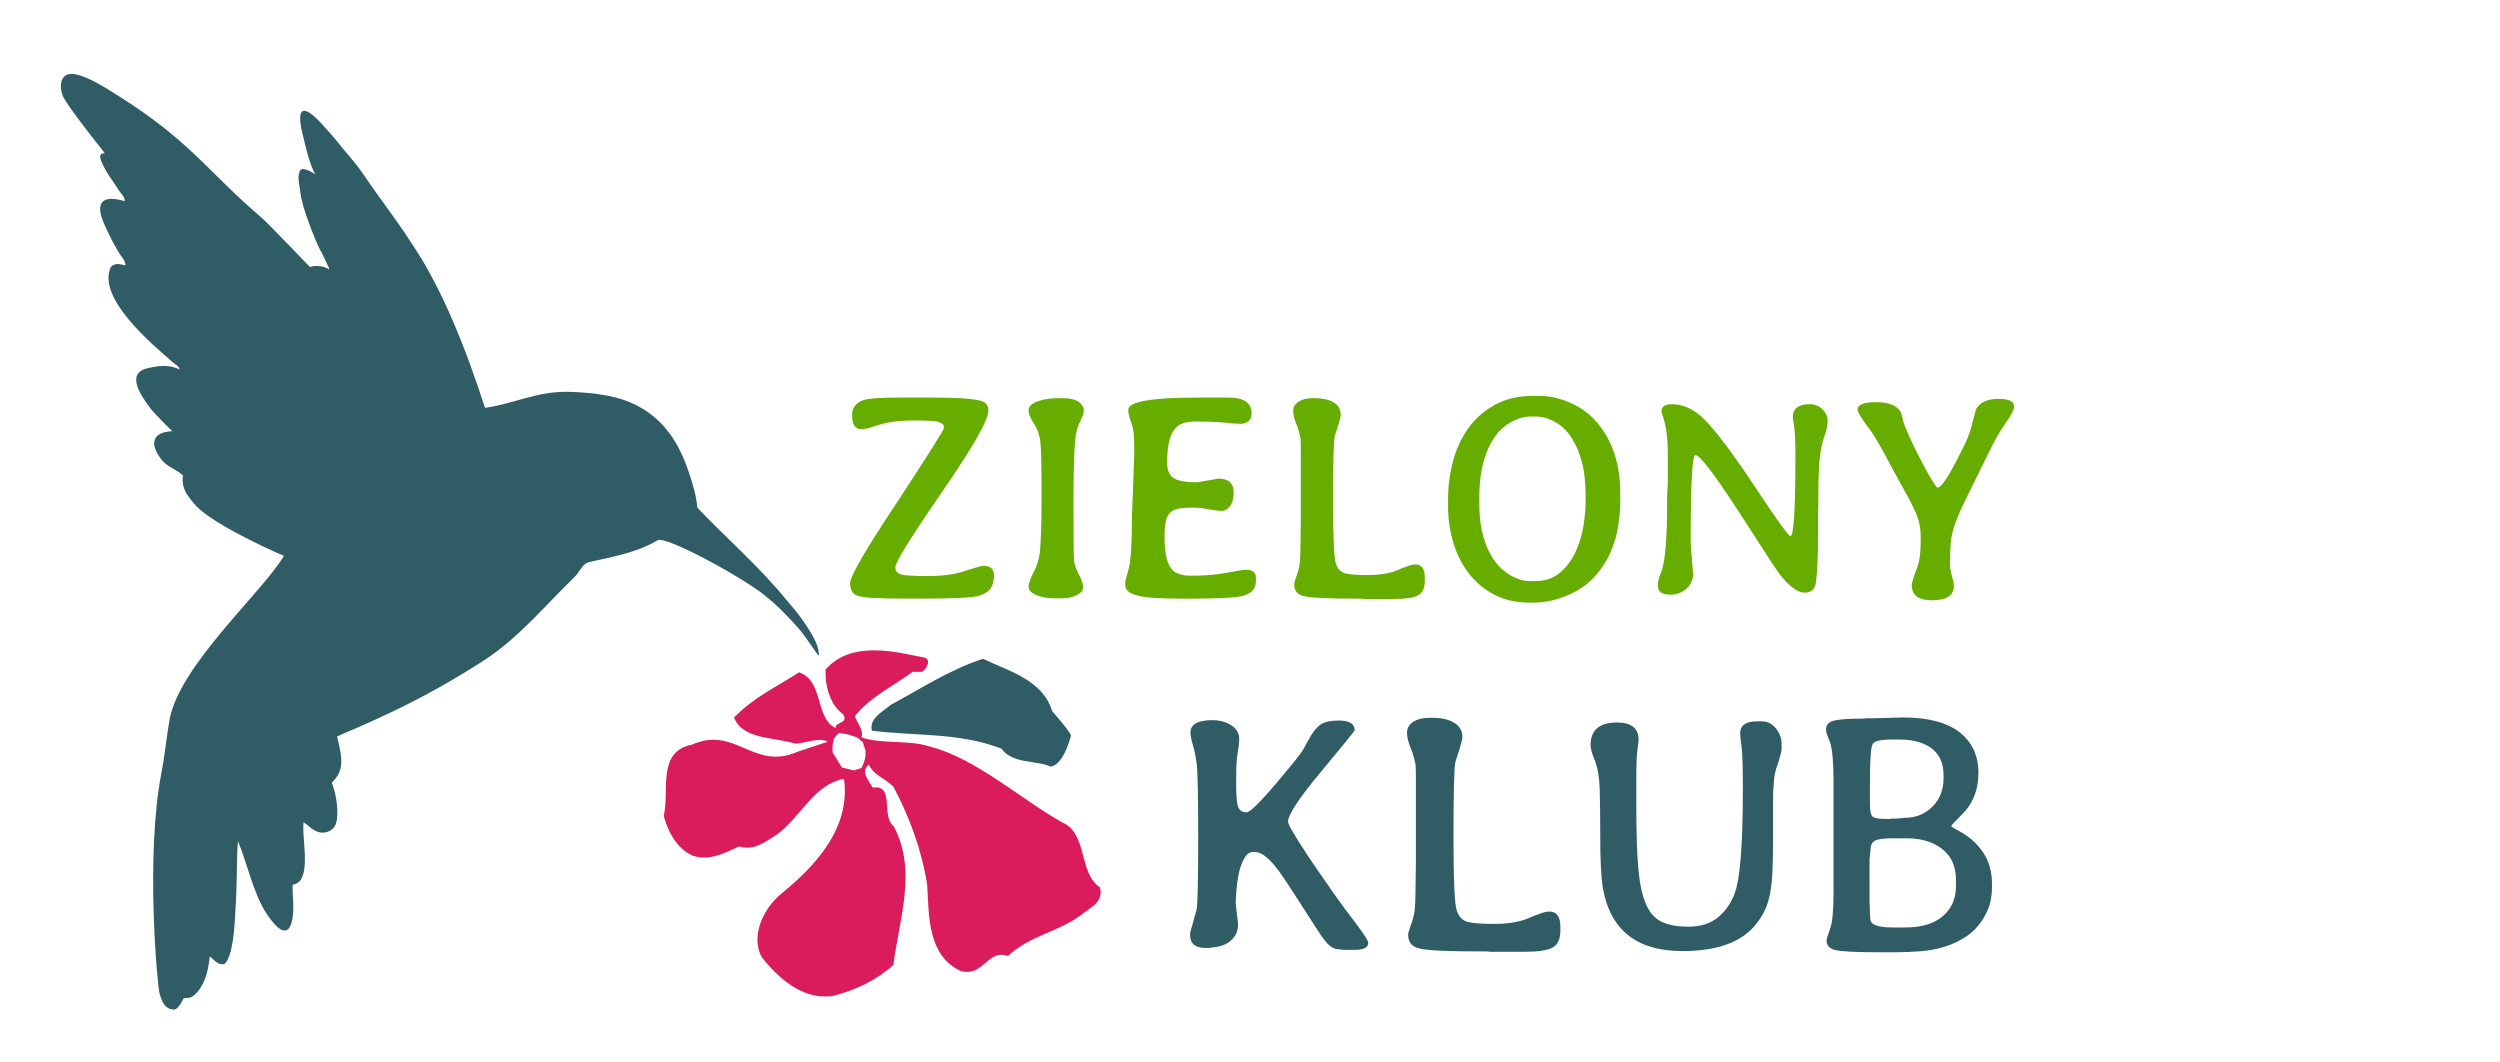
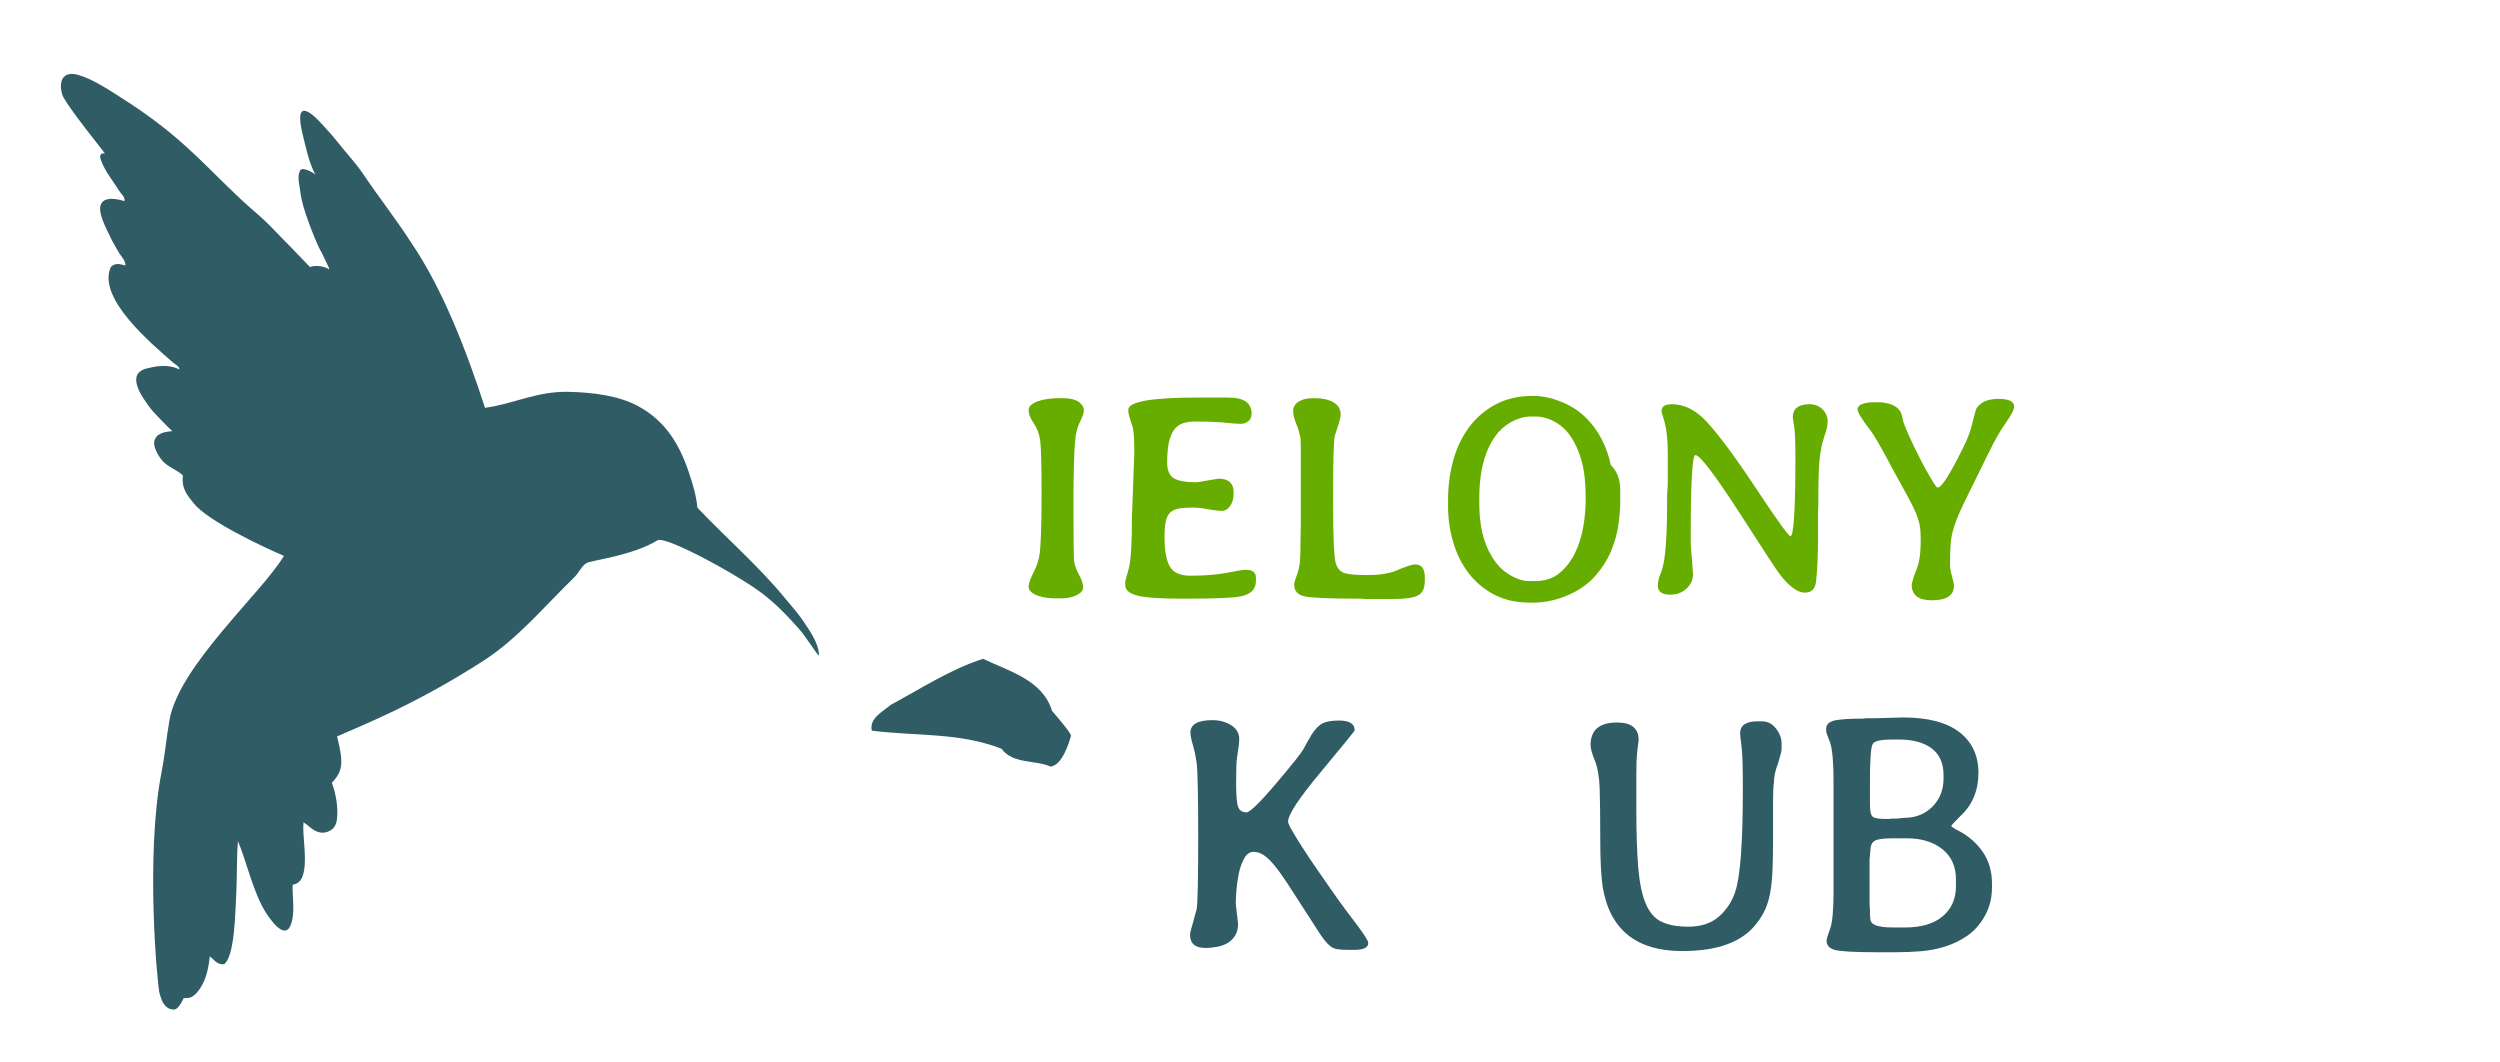
<svg xmlns="http://www.w3.org/2000/svg" version="1.1" id="Layer_1" x="0px" y="0px" width="200px" height="85px" viewBox="0 0 200 85" enable-background="new 0 0 200 85" xml:space="preserve">
  <path fill="#305C65" d="M38.743,52.815c2.717-1.767,4.792-4.289,7.156-6.589c0.476-0.464,0.578-0.898,1.015-1.174  c0.368-0.232,3.653-0.577,5.689-1.83c0.647-0.394,6.76,2.942,8.584,4.415c1.169,0.939,1.947,1.798,2.736,2.677  c0.544,0.611,1.442,2.065,1.582,2.138c0.066-0.653-0.457-1.624-1.059-2.49c-0.596-0.928-1.148-1.493-1.597-2.049  c-2.154-2.63-4.722-4.837-7.054-7.294c-0.109-1.021-0.352-1.834-0.668-2.774c-0.75-2.249-1.86-4.175-4.126-5.379  c-1.519-0.804-3.475-1.069-5.55-1.12c-2.507-0.05-4.346,0.963-6.65,1.28c-1.483-4.567-3.381-9.511-5.918-13.232  c-1.118-1.751-2.485-3.485-3.876-5.538c-0.604-0.891-1.361-1.669-2.101-2.618c-0.293-0.375-0.695-0.803-1.117-1.272  c-0.524-0.589-2.453-2.612-1.53,0.979c0.103,0.393,0.489,2.272,0.989,3.021c-0.292-0.221-0.625-0.382-0.969-0.441  c-0.126-0.015-0.192,0.022-0.23,0.097c-0.021,0-0.043-0.008-0.058,0c-0.008,0.032-0.008,0.073-0.014,0.117  c-0.147,0.246-0.104,0.765,0.006,1.294c0.104,1.044,0.423,1.979,0.751,2.86c0.073,0.188,0.147,0.383,0.213,0.566  c0,0.007,0,0.007,0.008,0.023c0.013,0.025,0.021,0.051,0.035,0.081c0.158,0.405,0.321,0.802,0.497,1.184  c0.076,0.173,0.169,0.324,0.26,0.486c0.044,0.08,0.082,0.168,0.125,0.256c0.112,0.25,0.233,0.501,0.355,0.757  c0.028,0.051,0.047,0.093,0.073,0.147c0.011,0.051,0.023,0.111,0.029,0.169c-0.301-0.25-1.082-0.386-1.529-0.198  c0,0-0.696-0.708-1.031-1.066c-0.368-0.398-0.743-0.766-1.029-1.061c-0.72-0.75-1.427-1.496-2.104-2.077  c-2.327-1.967-4.263-4.197-6.524-6.116C12.536,9.7,10.985,8.619,9.138,7.457C8.245,6.894,7.189,6.25,6.223,5.984  C5.097,5.677,4.843,6.431,4.88,6.919C4.873,6.932,4.873,6.934,4.865,6.948c0.07,0.846,0.352,1.008,0.611,1.479  c0.919,1.314,1.926,2.574,2.916,3.842c-0.416-0.044-0.431,0.246-0.316,0.542c0.337,0.926,0.988,1.691,1.466,2.466  c0.163,0.259,0.471,0.472,0.419,0.814c-0.72-0.217-1.596-0.346-1.875,0.231c-0.322,0.666,0.457,2.024,0.741,2.645  c0.193,0.419,0.43,0.779,0.62,1.133c0.218,0.403,0.611,0.735,0.582,1.136c-0.28-0.038-0.721-0.298-1.159,0.114  c-1.143,2.485,3.247,6.149,5.017,7.69c0.161,0.141,0.459,0.245,0.467,0.519c-0.913-0.464-1.899-0.259-2.597-0.089  c-1.795,0.449-0.314,2.39,0.251,3.163c0.283,0.383,1.477,1.591,1.735,1.816c0.007,0.021,0.015,0.03,0.022,0.052  c-0.647,0.036-1.311,0.181-1.427,0.853c-0.074,0.465,0.388,1.246,0.752,1.611c0.497,0.479,1.229,0.705,1.549,1.088  c-0.152,1.03,0.383,1.611,0.861,2.214c1.111,1.404,5.524,3.481,7.215,4.201c-1.736,2.931-8.37,8.763-9.153,13.117  c-0.245,1.396-0.365,2.797-0.637,4.188c-1.325,6.767-0.309,17.284-0.159,17.706c0.041,0.161,0.101,0.322,0.159,0.483  c0.023,0.014,0.236,0.803,0.994,0.803c0.382-0.006,0.757-0.876,0.771-0.907c0.302-0.034,0.515,0.021,0.795-0.205  c0.33-0.244,0.589-0.64,0.776-1.028c0.312-0.638,0.447-1.387,0.524-2.126c0.31,0.242,0.595,0.722,1.151,0.634  c0.37-0.294,0.55-1.075,0.645-1.622c0.206-1.111,0.234-2.373,0.301-3.559c0.095-1.691,0.04-3.279,0.154-4.66  c0.681,1.564,1.221,4.184,2.295,5.811c0.514,0.764,1.691,2.347,2.058,0.432c0.182-0.912-0.021-1.952,0.026-2.755  c0.577-0.105,0.784-0.488,0.91-1.136c0.212-1.146-0.14-2.839-0.045-3.863c0.456,0.297,0.81,0.749,1.379,0.825  c0.502,0.065,1.078-0.221,1.227-0.742c0.241-0.8,0.021-2.146-0.199-2.831c-0.01-0.014-0.016-0.021-0.016-0.038  c-0.045-0.132-0.085-0.251-0.119-0.369c-0.003,0-0.003,0-0.007-0.004c0.897-0.93,0.95-1.619,0.42-3.709  C29.071,57.979,33.344,56.31,38.743,52.815" />
-   <path fill="#F128C1" d="M85.678,58.857c0,0,0,0.008,0,0.01C85.731,58.625,85.731,58.662,85.678,58.857" />
  <path fill="#305C65" d="M69.747,58.455c3.634,0.45,6.952,0.126,10.372,1.44c0.898,1.253,2.794,0.893,3.928,1.436  c0.948-0.131,1.485-1.926,1.632-2.474c0.008-0.246-1.515-1.981-1.515-1.981c-0.75-2.487-3.463-3.181-5.522-4.172  c-2.626,0.847-5.017,2.411-7.392,3.69C70.624,56.936,69.52,57.458,69.747,58.455" />
-   <path fill="#DA1C5C" d="M87.995,70.989c-1.735-1.154-0.954-4.309-3.022-5.201c-3.362-1.881-6.914-5.152-10.679-6.091  c-1.648-0.519-3.89-0.159-5.369-0.711c0.191-0.588-0.362-1.14-0.537-1.693c1.25-1.555,2.971-2.334,4.634-3.552l0.684,0.007  c0.307-0.02,0.912-1.004,0.228-1.146c-2.177-0.413-5.753-1.434-7.884,0.948c-0.075,1.402,0.425,2.933,1.418,3.604  c0.419,0.75-0.655,0.571-0.625,1.089c-1.67-0.825-0.92-3.768-2.92-4.458c-1.898,1.229-3.582,1.964-5.2,3.618  c0.69,1.774,3.163,1.545,4.875,2.083c0.861-0.021,1.898-0.538,2.634-0.153l-2.404,0.798c-3.552,1.584-4.986-2.124-8.481-0.557  c-2.825,0.543-1.765,3.729-2.251,5.692c0.353,1.316,1.096,2.663,2.333,3.188c1.325,0.445,2.544-0.21,3.715-0.745  c1.11,0.371,2.044-0.316,3.021-0.956c1.847-1.32,2.958-4.023,5.354-4.447c0.538,3.881-2.199,6.892-4.971,9.15  c-1.316,1.048-2.583,3.262-1.61,5.12c1.271,1.59,3.169,3.407,5.633,3.113c1.875-0.463,3.604-1.31,4.898-2.494  c0.449-3.581,1.927-7.596,0.015-11.113c-1.015-0.775,0.117-3.346-1.663-3.073c-0.256-0.474-1.029-1.257-0.315-1.847  c0.375,0.863,1.235,1.047,1.963,1.772c1.28,2.386,2.28,5.104,2.706,7.859c0.141,2.532,0.044,5.666,2.691,6.891  c1.848,0.479,2.104-1.784,3.769-1.206c1.815-1.688,3.984-1.864,5.943-3.348C87.172,72.638,88.328,72.173,87.995,70.989 M69.24,60.53  l-0.133,0.487l-0.183,0.424l-0.603,0.191l-0.973-0.237l-0.404-0.664l-0.339-0.535V59.61l0.111-0.529c0,0,0.346-0.425,0.404-0.434  c0.067-0.015,0.758,0.116,0.758,0.116l0.715,0.243l0.432,0.371l0.214,0.674V60.53z" />
  <g>
-     <path fill="#66AD00" d="M71.624,45.393c0,0.229,0.106,0.397,0.319,0.505c0.195,0.123,0.939,0.186,2.233,0.186   c1.276,0,2.305-0.142,3.084-0.426c0.798-0.265,1.268-0.398,1.41-0.398c0.567,0,0.851,0.257,0.851,0.771   c0,0.425-0.089,0.771-0.266,1.036c-0.178,0.267-0.514,0.471-1.01,0.612c-0.515,0.143-2.074,0.212-4.681,0.212h-1.196   c-2.146,0-3.404-0.08-3.776-0.238c-0.39-0.124-0.585-0.462-0.585-1.012c0-0.531,1.258-2.693,3.776-6.488   c2.5-3.812,3.75-5.797,3.75-5.956c0-0.177-0.133-0.319-0.399-0.425c-0.195-0.089-0.825-0.133-1.888-0.133   c-0.497,0-0.909,0.013-1.237,0.04s-0.612,0.063-0.851,0.107c-0.239,0.044-0.452,0.093-0.638,0.146   c-0.186,0.053-0.395,0.115-0.625,0.186c-0.231,0.089-0.431,0.146-0.599,0.173c-0.169,0.026-0.306,0.04-0.412,0.04   c-0.479,0-0.718-0.39-0.718-1.169c0-0.532,0.292-0.913,0.877-1.144c0.39-0.142,1.4-0.213,3.032-0.213h2.473   c1.879,0,3.164,0.081,3.856,0.24c0.443,0.106,0.665,0.372,0.665,0.798c0,0.762-1.241,2.943-3.723,6.541   C72.865,42.981,71.624,44.984,71.624,45.393z" />
    <path fill="#66AD00" d="M84.947,47.864h-0.665c-0.125,0-0.297-0.013-0.519-0.04c-0.222-0.026-0.444-0.075-0.665-0.146   c-0.222-0.071-0.412-0.169-0.572-0.293s-0.239-0.274-0.239-0.452c0-0.23,0.124-0.594,0.373-1.09c0.284-0.531,0.46-1.09,0.532-1.675   c0.035-0.319,0.066-0.852,0.093-1.596c0.026-0.745,0.04-1.72,0.04-2.925s-0.009-2.171-0.027-2.899   c-0.018-0.727-0.044-1.223-0.081-1.489c-0.07-0.532-0.248-1.001-0.531-1.41c-0.266-0.407-0.399-0.745-0.399-1.01   c0-0.213,0.093-0.381,0.279-0.505c0.186-0.125,0.403-0.222,0.651-0.293c0.249-0.071,0.501-0.12,0.758-0.146   c0.257-0.027,0.456-0.041,0.599-0.041h0.452c0.549,0,0.975,0.098,1.276,0.293c0.266,0.212,0.399,0.425,0.399,0.638v0.16   c0,0.106-0.098,0.372-0.292,0.797c-0.213,0.372-0.346,0.887-0.399,1.542c-0.036,0.319-0.066,0.9-0.093,1.742   c-0.027,0.842-0.04,1.954-0.04,3.337c0,1.383,0.004,2.456,0.013,3.218c0.009,0.763,0.022,1.215,0.04,1.355   c0.053,0.303,0.187,0.656,0.399,1.064c0.213,0.39,0.319,0.718,0.319,0.982c0,0.25-0.169,0.457-0.506,0.625   C85.806,47.78,85.407,47.864,84.947,47.864z" />
    <path fill="#66AD00" d="M95.77,38.584l1.701-0.293c0.816,0,1.224,0.372,1.224,1.117c0,0.443-0.094,0.798-0.279,1.064   c-0.187,0.266-0.413,0.398-0.678,0.398c-0.143,0-0.303-0.013-0.479-0.04c-0.178-0.026-0.392-0.057-0.639-0.093   c-0.249-0.053-0.466-0.088-0.651-0.106c-0.186-0.017-0.351-0.026-0.492-0.026c-0.479,0-0.869,0.026-1.17,0.08   c-0.303,0.053-0.536,0.165-0.705,0.333c-0.169,0.169-0.284,0.408-0.346,0.718c-0.062,0.31-0.093,0.723-0.093,1.236   c0,1.047,0.137,1.822,0.412,2.327s0.828,0.758,1.662,0.758c1.117,0,2.101-0.08,2.951-0.24c0.799-0.159,1.285-0.238,1.462-0.238   c0.55,0,0.825,0.212,0.825,0.638v0.266c0,0.656-0.407,1.064-1.224,1.224c-0.567,0.125-1.985,0.186-4.255,0.186h-0.425   c-1.844,0-3.058-0.088-3.644-0.266c-0.603-0.159-0.903-0.435-0.903-0.824v-0.319l0.266-0.957c0.178-0.637,0.267-2.021,0.267-4.148   l0.186-5.08c0-1.01-0.026-1.631-0.08-1.861c-0.018-0.195-0.089-0.452-0.213-0.771c-0.053-0.16-0.097-0.31-0.133-0.452   c-0.035-0.142-0.053-0.284-0.053-0.426c0-0.656,1.825-0.984,5.478-0.984h2.526c1.24,0,1.862,0.426,1.862,1.277   c0,0.266-0.085,0.47-0.254,0.611c-0.169,0.142-0.376,0.213-0.625,0.213c-0.142,0-0.323-0.009-0.544-0.026   c-0.223-0.018-0.502-0.044-0.838-0.08c-0.657-0.054-1.393-0.08-2.207-0.08c-0.409,0-0.755,0.049-1.037,0.146   c-0.284,0.098-0.52,0.275-0.705,0.532s-0.323,0.598-0.412,1.023c-0.09,0.426-0.134,0.966-0.134,1.622   c0,0.568,0.17,0.966,0.506,1.197C94.218,38.469,94.847,38.584,95.77,38.584z" />
    <path fill="#66AD00" d="M103.533,46.748c0-0.107,0.054-0.302,0.16-0.586c0.177-0.46,0.278-0.885,0.306-1.274   c0.026-0.391,0.039-0.834,0.039-1.331l0.026-1.728v-3.67c0-0.904,0-1.613,0-2.128c0-0.513-0.009-0.841-0.026-0.983   c-0.036-0.16-0.075-0.328-0.119-0.505c-0.045-0.177-0.11-0.373-0.199-0.585c-0.089-0.213-0.155-0.407-0.2-0.585   c-0.043-0.177-0.066-0.346-0.066-0.505c0-0.301,0.143-0.545,0.427-0.731c0.283-0.187,0.646-0.28,1.089-0.28h0.267   c0.584,0,1.067,0.111,1.449,0.333c0.38,0.222,0.571,0.554,0.571,0.997c0,0.089-0.018,0.19-0.053,0.306   c-0.036,0.116-0.071,0.244-0.106,0.386c-0.089,0.266-0.195,0.603-0.319,1.01c-0.089,0.39-0.133,2.092-0.133,5.105   c0,3.05,0.079,4.761,0.24,5.133c0.142,0.407,0.394,0.656,0.757,0.744c0.363,0.089,0.952,0.134,1.769,0.134   c0.407,0,0.748-0.018,1.024-0.054c0.274-0.035,0.521-0.08,0.743-0.134c0.223-0.053,0.422-0.118,0.599-0.198   c0.177-0.081,0.363-0.155,0.559-0.226c0.407-0.161,0.7-0.24,0.878-0.24c0.515,0,0.771,0.346,0.771,1.037v0.266   c0,0.585-0.177,0.976-0.532,1.17c-0.354,0.196-1.001,0.293-1.94,0.293h-2.313l-0.292-0.027h-0.293   c-2.305,0-3.714-0.061-4.229-0.186C103.817,47.599,103.533,47.279,103.533,46.748z" />
-     <path fill="#66AD00" d="M129.619,39.329v0.798c0,0.532-0.048,1.148-0.146,1.848c-0.098,0.7-0.293,1.4-0.585,2.101   s-0.709,1.36-1.249,1.981c-0.541,0.62-1.245,1.125-2.114,1.516c-0.957,0.426-1.915,0.638-2.872,0.638h-0.238   c-1.101,0-2.059-0.212-2.873-0.638c-0.815-0.425-1.498-0.997-2.048-1.716c-0.549-0.716-0.961-1.541-1.235-2.473   c-0.276-0.931-0.413-1.892-0.413-2.885v-0.532c0-1.063,0.133-2.092,0.399-3.085c0.267-0.992,0.678-1.875,1.235-2.645   c0.56-0.771,1.269-1.392,2.129-1.862c0.859-0.47,1.874-0.705,3.044-0.705h0.532c0.78,0,1.595,0.186,2.446,0.558   c0.691,0.302,1.289,0.705,1.794,1.21c0.506,0.505,0.923,1.077,1.25,1.715c0.328,0.639,0.568,1.316,0.719,2.035   C129.544,37.906,129.619,38.62,129.619,39.329z M118.345,39.728v0.585c0,1.702,0.327,3.094,0.983,4.176   c0.372,0.638,0.843,1.13,1.409,1.475c0.568,0.347,1.091,0.519,1.569,0.519h0.532c0.779,0,1.426-0.216,1.94-0.651   c0.514-0.434,0.927-0.974,1.237-1.621c0.31-0.647,0.527-1.344,0.651-2.088c0.123-0.744,0.186-1.427,0.186-2.047v-0.479   c0-0.407-0.027-0.877-0.079-1.409c-0.054-0.532-0.164-1.068-0.332-1.609c-0.169-0.541-0.404-1.055-0.705-1.542   c-0.302-0.487-0.691-0.881-1.17-1.184c-0.567-0.354-1.145-0.532-1.729-0.532h-0.373c-0.514,0-1.045,0.151-1.595,0.453   c-0.496,0.283-0.904,0.647-1.224,1.09c-0.319,0.444-0.577,0.935-0.771,1.476c-0.195,0.541-0.332,1.104-0.412,1.689   C118.385,38.611,118.345,39.178,118.345,39.728z" />
+     <path fill="#66AD00" d="M129.619,39.329v0.798c0,0.532-0.048,1.148-0.146,1.848c-0.098,0.7-0.293,1.4-0.585,2.101   s-0.709,1.36-1.249,1.981c-0.541,0.62-1.245,1.125-2.114,1.516c-0.957,0.426-1.915,0.638-2.872,0.638h-0.238   c-1.101,0-2.059-0.212-2.873-0.638c-0.815-0.425-1.498-0.997-2.048-1.716c-0.549-0.716-0.961-1.541-1.235-2.473   c-0.276-0.931-0.413-1.892-0.413-2.885v-0.532c0-1.063,0.133-2.092,0.399-3.085c0.267-0.992,0.678-1.875,1.235-2.645   c0.56-0.771,1.269-1.392,2.129-1.862c0.859-0.47,1.874-0.705,3.044-0.705c0.78,0,1.595,0.186,2.446,0.558   c0.691,0.302,1.289,0.705,1.794,1.21c0.506,0.505,0.923,1.077,1.25,1.715c0.328,0.639,0.568,1.316,0.719,2.035   C129.544,37.906,129.619,38.62,129.619,39.329z M118.345,39.728v0.585c0,1.702,0.327,3.094,0.983,4.176   c0.372,0.638,0.843,1.13,1.409,1.475c0.568,0.347,1.091,0.519,1.569,0.519h0.532c0.779,0,1.426-0.216,1.94-0.651   c0.514-0.434,0.927-0.974,1.237-1.621c0.31-0.647,0.527-1.344,0.651-2.088c0.123-0.744,0.186-1.427,0.186-2.047v-0.479   c0-0.407-0.027-0.877-0.079-1.409c-0.054-0.532-0.164-1.068-0.332-1.609c-0.169-0.541-0.404-1.055-0.705-1.542   c-0.302-0.487-0.691-0.881-1.17-1.184c-0.567-0.354-1.145-0.532-1.729-0.532h-0.373c-0.514,0-1.045,0.151-1.595,0.453   c-0.496,0.283-0.904,0.647-1.224,1.09c-0.319,0.444-0.577,0.935-0.771,1.476c-0.195,0.541-0.332,1.104-0.412,1.689   C118.385,38.611,118.345,39.178,118.345,39.728z" />
    <path fill="#66AD00" d="M143.422,33.398c0-0.708,0.451-1.063,1.355-1.063c0.407,0,0.749,0.137,1.023,0.412s0.412,0.589,0.412,0.943   c0,0.337-0.098,0.771-0.292,1.303c-0.089,0.267-0.16,0.541-0.213,0.825c-0.054,0.284-0.098,0.577-0.134,0.878   c-0.035,0.301-0.063,0.723-0.079,1.263c-0.019,0.541-0.026,1.201-0.026,1.981v0.478c-0.019,0.16-0.026,0.457-0.026,0.891   c0,0.435,0,1.007,0,1.716c0,1.4-0.054,2.57-0.16,3.51c-0.07,0.586-0.372,0.877-0.904,0.877c-0.567,0-1.232-0.487-1.995-1.462   c-0.212-0.266-1.302-1.932-3.271-4.999c-1.967-3.032-3.129-4.547-3.483-4.547c-0.248,0-0.372,2.233-0.372,6.701   c0,0.249,0.009,0.515,0.026,0.799c0.019,0.284,0.045,0.594,0.08,0.93l0.08,1.091c0,0.461-0.178,0.851-0.531,1.17   c-0.355,0.318-0.781,0.479-1.277,0.479c-0.674,0-1.01-0.239-1.01-0.718c0-0.319,0.098-0.7,0.293-1.144   c0.301-0.798,0.451-2.642,0.451-5.531v-0.505l0.054-0.984v-2.447c0-0.975-0.08-1.781-0.24-2.419   c-0.053-0.16-0.093-0.297-0.119-0.412s-0.058-0.208-0.094-0.279c-0.018-0.088-0.035-0.168-0.052-0.239   c0-0.373,0.273-0.558,0.824-0.558c1.098,0,2.126,0.576,3.084,1.728c0.992,1.135,2.269,2.889,3.829,5.265   c1.578,2.376,2.437,3.563,2.579,3.563c0.266,0,0.399-2.145,0.399-6.435c0-0.567-0.009-1.05-0.027-1.449   c-0.018-0.398-0.044-0.713-0.079-0.944c-0.036-0.177-0.063-0.346-0.08-0.505C143.429,33.505,143.422,33.452,143.422,33.398z" />
    <path fill="#66AD00" d="M158.126,32.654c0.337-0.496,0.921-0.744,1.755-0.744s1.25,0.204,1.25,0.611   c0,0.249-0.223,0.683-0.666,1.303c-0.442,0.621-0.903,1.427-1.382,2.419c-0.727,1.489-1.299,2.651-1.715,3.484   c-0.417,0.833-0.728,1.529-0.932,2.087c-0.203,0.559-0.327,1.073-0.372,1.542c-0.044,0.471-0.065,1.076-0.065,1.821   c0,0.248,0.053,0.559,0.159,0.931s0.159,0.62,0.159,0.745c0,0.779-0.585,1.17-1.755,1.17c-1.081,0-1.623-0.408-1.623-1.224   c0-0.106,0.071-0.372,0.214-0.797c0.071-0.195,0.138-0.373,0.199-0.531c0.063-0.16,0.115-0.342,0.159-0.547   c0.045-0.204,0.081-0.446,0.107-0.73c0.026-0.283,0.039-0.639,0.039-1.063c0-0.426-0.026-0.789-0.079-1.091   c-0.054-0.301-0.156-0.633-0.306-0.998c-0.151-0.363-0.373-0.811-0.666-1.343c-0.292-0.532-0.678-1.231-1.156-2.1   c-0.462-0.887-0.842-1.586-1.144-2.101c-0.301-0.514-0.505-0.842-0.611-0.984c-0.728-0.94-1.09-1.525-1.09-1.755   c0-0.39,0.496-0.585,1.489-0.585c0.974,0,1.622,0.248,1.94,0.745c0.071,0.142,0.142,0.39,0.213,0.744   c0.053,0.213,0.208,0.607,0.465,1.183c0.257,0.577,0.546,1.175,0.865,1.795c0.319,0.621,0.62,1.17,0.903,1.649   s0.461,0.718,0.532,0.718c0.319,0,1.02-1.108,2.101-3.324c0.337-0.674,0.566-1.312,0.691-1.915   C157.966,33.133,158.072,32.761,158.126,32.654z" />
  </g>
  <g>
    <path fill="#305C65" d="M96.444,75.837c-0.826,0-1.24-0.352-1.24-1.054c0-0.145,0.063-0.412,0.187-0.805l0.341-1.241   c0.04-0.227,0.072-0.815,0.092-1.766c0.021-0.95,0.032-2.272,0.032-3.968c0-1.693-0.011-3.037-0.032-4.028   c-0.02-0.992-0.052-1.632-0.092-1.922c-0.042-0.289-0.088-0.559-0.14-0.807c-0.052-0.247-0.109-0.474-0.171-0.682   c-0.123-0.413-0.186-0.732-0.186-0.96c0-0.661,0.588-0.992,1.767-0.992c0.558,0,1.054,0.135,1.487,0.403   c0.435,0.269,0.651,0.64,0.651,1.115c0,0.228-0.031,0.527-0.093,0.898l-0.094,0.651c-0.021,0.146-0.036,0.382-0.046,0.713   c-0.011,0.33-0.016,0.755-0.016,1.271c0,1.054,0.062,1.705,0.186,1.953s0.342,0.371,0.651,0.371s1.343-1.063,3.1-3.191   c0.33-0.394,0.594-0.713,0.789-0.962c0.197-0.247,0.356-0.459,0.481-0.635c0.123-0.175,0.228-0.346,0.31-0.511   s0.186-0.352,0.31-0.559c0.289-0.537,0.589-0.919,0.898-1.146c0.311-0.227,0.807-0.341,1.488-0.341   c0.848,0,1.271,0.259,1.271,0.775c0,0.061-0.889,1.157-2.665,3.285c-1.776,2.127-2.665,3.471-2.665,4.028   c0,0.104,0.102,0.337,0.31,0.697c0.206,0.362,0.475,0.801,0.807,1.317c0.329,0.517,0.702,1.074,1.114,1.674   c0.414,0.6,0.821,1.188,1.225,1.767s0.785,1.111,1.147,1.597c0.36,0.485,0.645,0.862,0.853,1.131   c0.639,0.847,0.96,1.353,0.96,1.518c0,0.372-0.372,0.559-1.116,0.559h-0.465c-0.393,0-0.707-0.021-0.944-0.063   c-0.239-0.041-0.466-0.17-0.683-0.387s-0.471-0.547-0.759-0.992c-0.29-0.443-0.693-1.069-1.209-1.875   c-0.517-0.806-0.961-1.493-1.333-2.062c-0.372-0.567-0.713-1.037-1.022-1.409s-0.595-0.642-0.853-0.807   c-0.259-0.165-0.521-0.247-0.791-0.247c-0.309,0-0.562,0.181-0.759,0.542c-0.195,0.362-0.34,0.774-0.434,1.24   c-0.093,0.465-0.155,0.925-0.186,1.378c-0.031,0.455-0.047,0.787-0.047,0.992l0.187,1.612c0,0.371-0.078,0.682-0.233,0.929   c-0.155,0.248-0.352,0.445-0.588,0.589c-0.238,0.146-0.518,0.249-0.838,0.311S96.753,75.837,96.444,75.837z" />
-     <path fill="#305C65" d="M112.652,74.783c0-0.123,0.062-0.351,0.186-0.682c0.207-0.537,0.326-1.033,0.356-1.487   c0.031-0.454,0.048-0.972,0.048-1.55l0.03-2.015v-4.276c0-1.055,0-1.881,0-2.48c0-0.599-0.011-0.98-0.03-1.146   c-0.043-0.188-0.089-0.383-0.14-0.59c-0.053-0.206-0.13-0.434-0.232-0.682c-0.104-0.248-0.183-0.475-0.233-0.683   c-0.052-0.205-0.077-0.401-0.077-0.588c0-0.352,0.165-0.636,0.495-0.853c0.331-0.216,0.755-0.325,1.271-0.325h0.311   c0.682,0,1.244,0.129,1.688,0.388c0.443,0.258,0.667,0.646,0.667,1.161c0,0.104-0.021,0.223-0.063,0.356   c-0.042,0.136-0.083,0.284-0.124,0.45c-0.104,0.311-0.229,0.703-0.372,1.177c-0.104,0.456-0.154,2.439-0.154,5.951   c0,3.554,0.093,5.548,0.278,5.981c0.165,0.477,0.46,0.765,0.884,0.868c0.423,0.104,1.11,0.155,2.061,0.155   c0.476,0,0.873-0.021,1.193-0.063c0.319-0.041,0.609-0.093,0.867-0.155c0.259-0.062,0.491-0.139,0.698-0.231   c0.206-0.094,0.422-0.182,0.649-0.264c0.476-0.188,0.816-0.278,1.023-0.278c0.6,0,0.898,0.402,0.898,1.208v0.31   c0,0.683-0.205,1.137-0.619,1.363c-0.413,0.228-1.168,0.341-2.263,0.341h-2.696l-0.341-0.03h-0.341   c-2.686,0-4.329-0.072-4.928-0.217C112.982,75.774,112.652,75.403,112.652,74.783z" />
    <path fill="#305C65" d="M129.357,57.799c1.157,0,1.735,0.465,1.735,1.395l-0.124,1.023c-0.021,0.228-0.035,0.48-0.047,0.76   c-0.011,0.278-0.014,0.604-0.014,0.976v2.758c0,1.922,0.051,3.493,0.153,4.712c0.104,1.219,0.305,2.18,0.605,2.882   c0.298,0.703,0.723,1.184,1.271,1.441c0.547,0.259,1.255,0.388,2.122,0.388c1.013,0,1.824-0.265,2.435-0.79   c0.608-0.527,1.048-1.183,1.315-1.97c0.414-1.177,0.62-3.935,0.62-8.273c0-1.611-0.031-2.707-0.092-3.286   c-0.042-0.31-0.074-0.558-0.094-0.743c-0.021-0.186-0.031-0.32-0.031-0.402c0-0.642,0.455-0.961,1.364-0.961h0.403   c0.433,0,0.801,0.19,1.1,0.573c0.299,0.382,0.449,0.78,0.449,1.192v0.434c0,0.166-0.094,0.549-0.278,1.147   c-0.228,0.578-0.342,1.116-0.342,1.611c-0.041,0.29-0.063,0.771-0.063,1.441c0,0.672,0,1.565,0,2.681v0.341   c0,1.013-0.014,1.859-0.046,2.541c-0.031,0.683-0.093,1.272-0.186,1.768c-0.093,0.496-0.223,0.929-0.388,1.301   s-0.393,0.744-0.682,1.116c-1.116,1.487-3.1,2.231-5.95,2.231c-3.699,0-5.826-1.725-6.385-5.176   c-0.124-0.868-0.187-2.148-0.187-3.843c0-1.716-0.015-3.037-0.046-3.967s-0.16-1.684-0.389-2.264   c-0.123-0.288-0.211-0.537-0.262-0.742c-0.053-0.207-0.078-0.372-0.078-0.496C127.25,58.399,127.953,57.799,129.357,57.799z" />
    <path fill="#305C65" d="M152.23,57.397c2.004,0,3.513,0.393,4.524,1.177c1.012,0.785,1.52,1.87,1.52,3.255   c0,1.405-0.477,2.552-1.426,3.439c-0.496,0.496-0.744,0.764-0.744,0.806c0,0.043,0.103,0.124,0.31,0.248l0.247,0.124   c0.826,0.435,1.483,1.007,1.97,1.721c0.484,0.713,0.727,1.544,0.727,2.494v0.341c0,0.868-0.205,1.653-0.619,2.355   c-0.372,0.641-0.832,1.146-1.378,1.519c-0.548,0.373-1.137,0.656-1.768,0.853c-0.631,0.197-1.281,0.321-1.952,0.372   c-0.672,0.052-1.317,0.078-1.938,0.078h-1.58c-1.756,0-2.873-0.063-3.347-0.187c-0.435-0.124-0.651-0.371-0.651-0.743   c0-0.124,0.093-0.435,0.279-0.93c0.185-0.477,0.278-1.458,0.278-2.946v-8.925c0-1.488-0.094-2.51-0.278-3.067   c-0.208-0.496-0.311-0.796-0.311-0.9v-0.185c0-0.311,0.206-0.527,0.62-0.651c0.475-0.103,1.249-0.155,2.324-0.155l0.311-0.031   h0.649L152.23,57.397z M149.564,72.273l0.031,0.495c0,0.042,0,0.104,0,0.187c0,0.165,0.01,0.352,0.031,0.558   c0,0.455,0.588,0.683,1.767,0.683h1.022c1.302,0,2.304-0.3,3.007-0.899c0.702-0.6,1.054-1.395,1.054-2.387v-0.558   c0-1.033-0.362-1.839-1.086-2.418c-0.723-0.578-1.662-0.867-2.819-0.867h-1.239c-0.683,0-1.137,0.067-1.364,0.201   c-0.228,0.135-0.341,0.418-0.341,0.853l-0.063,0.65V72.273z M149.596,64.37c0,0.537,0.078,0.862,0.232,0.976   c0.156,0.114,0.5,0.171,1.039,0.171h0.34l0.093-0.031h0.435l0.651-0.062c0.866,0,1.601-0.295,2.201-0.883   c0.598-0.59,0.897-1.349,0.897-2.278v-0.249c0-0.95-0.314-1.662-0.945-2.138c-0.631-0.475-1.503-0.713-2.619-0.713h-0.526   c-0.951,0-1.478,0.124-1.58,0.371c-0.146,0.229-0.218,1.241-0.218,3.038V64.37z" />
  </g>
</svg>